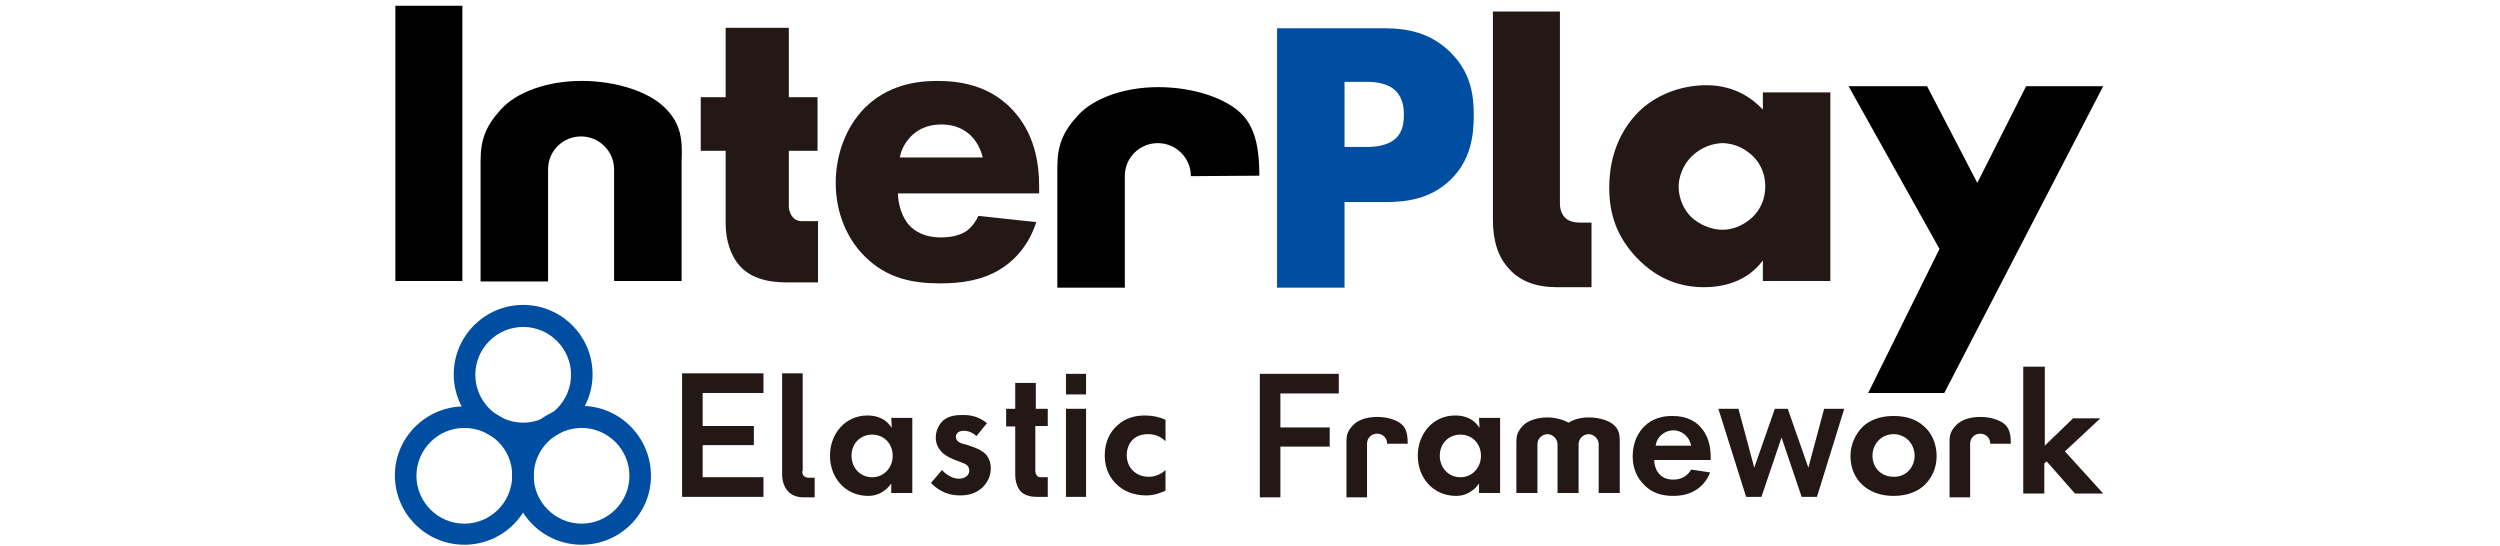
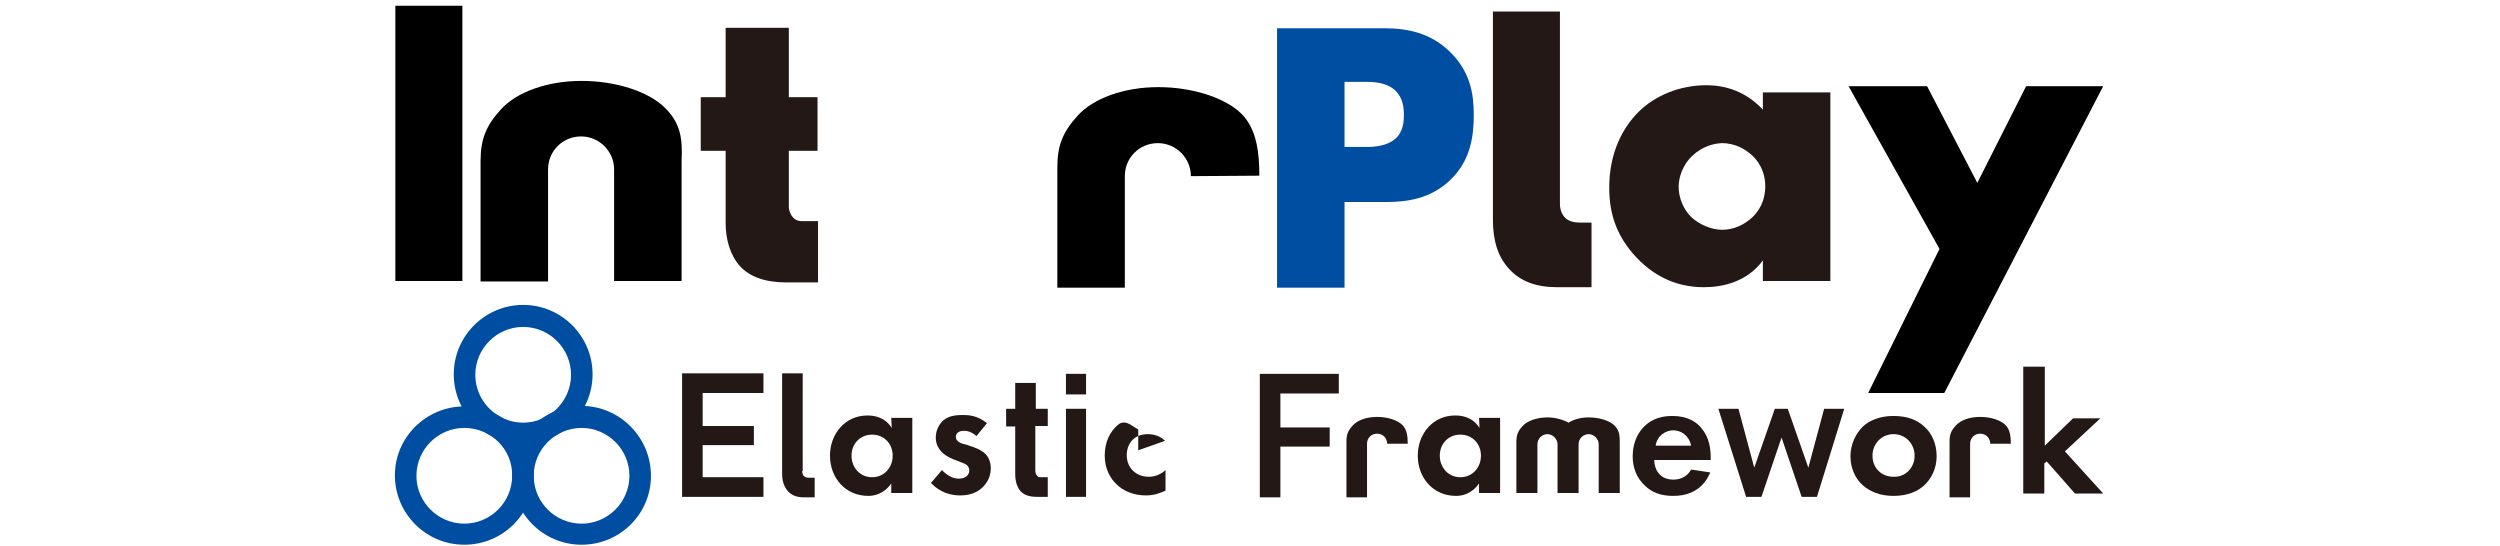
<svg xmlns="http://www.w3.org/2000/svg" id="_レイヤー_1" data-name="レイヤー 1" width="184.26mm" height="40.22mm" viewBox="0 0 522.3 114">
  <defs>
    <style>
      .cls-1 {
        fill: #231815;
      }

      .cls-1, .cls-2, .cls-3 {
        stroke-width: 0px;
      }

      .cls-3 {
        fill: #004ea2;
      }
    </style>
  </defs>
  <path class="cls-2" d="m96.6,58.7h-14V1.2h14v57.5Z" />
-   <path class="cls-1" d="m217.1,40.4h-29.5c0,2.1.8,5,2.4,6.7,2,2.1,4.6,2.5,6.6,2.5s3.8-.4,5.1-1.2c.2-.1,1.7-1.1,2.7-3.3l12.1,1.3c-1.8,5.6-5.3,8.5-7.6,9.9-3.8,2.3-8.1,2.9-12.5,2.9-5.9,0-11.2-1.1-15.8-5.7-3.4-3.4-6-8.7-6-15.3,0-5.7,2-11.5,6-15.6,4.8-4.8,10.7-5.7,15.2-5.7s10.8.8,15.7,6c4.7,5,5.6,11.2,5.6,16.1v1.4Zm-11.8-7.6c-.1-.4-.7-2.8-2.6-4.6-1.4-1.3-3.4-2.2-6-2.2-3.3,0-5.2,1.3-6.5,2.6-1,1.1-1.9,2.5-2.2,4.3h17.3v-.1Z" />
  <path class="cls-2" d="m138.9,22.5c-3.3-3.3-10.1-5.6-17.4-5.6s-13.6,2.4-16.8,5.9-4.3,6.3-4.3,10.9v25.1h14.1v-23.4c0-3.9,3.1-6.9,6.9-6.9s6.9,3.1,6.9,6.9v23.3h14.1v-25.1c.2-4.4-.1-7.8-3.5-11.1h0Z" />
  <path class="cls-2" d="m263.1,36.7c0-4.3-.4-9.6-3.7-12.9-3.3-3.3-10.1-5.6-17.4-5.6s-13.6,2.4-16.8,5.9-4.3,6.3-4.3,10.9v25.1h14.1v-23.3c0-3.9,3.1-6.9,6.9-6.9s6.9,3.1,6.9,6.9" />
  <path class="cls-1" d="m146.4,20.3h24.4v11.2h-24.4v-11.2Zm8.2,35.3c-2-2.2-3-5.5-3-9V5.8h13.2v37.5c0,.3.2,1.3.7,1.9.5.7,1.2,1,2.1,1h3.3v12.8h-6.6c-4.5,0-7.7-1.2-9.7-3.4h0Z" />
  <path class="cls-3" d="m280.9,42.1v18h-14.1V5.9h22.4c4.7,0,9.6.9,13.7,4.9,4.2,4.1,5,8.6,5,13.2,0,4.3-.6,9.4-4.8,13.5-4.2,4.1-9.3,4.7-13.5,4.7h-8.7v-.1Zm0-11.4h4.7c1.5,0,4.2-.2,5.9-1.7,1.7-1.5,1.8-3.7,1.8-5,0-1.5-.2-3.4-1.6-4.9-1.6-1.7-4.2-2-6-2h-4.8v13.6Z" />
  <path class="cls-1" d="m325.9,42.5c0,1.3.4,2.3,1.1,3s1.8,1,3.1,1h2.4v13.5h-7.2c-4.3,0-7.6-1.2-9.9-3.7-2.4-2.5-3.5-5.9-3.5-10.4V2.4h14v40.1h0Z" />
  <path class="cls-1" d="m368.3,19.3h14.1v39.4h-14.1v-4.3c-3.3,4.5-8.4,5.6-12.3,5.6-4.2,0-9.4-1.2-14.2-6.3-3.8-4.1-5.6-8.6-5.6-14.5,0-7.4,2.9-12.6,6.1-15.8,3.4-3.4,8.6-5.6,14.2-5.6,6.4,0,10.1,3.3,11.8,5.1v-3.6h0Zm-14.8,13.3c-1.9,1.8-2.8,4.4-2.8,6.4,0,2.3,1,4.8,2.7,6.4,1.5,1.4,4,2.6,6.4,2.6s4.6-1,6.4-2.7c1.2-1.2,2.6-3.2,2.6-6.4,0-1.8-.5-4.3-2.7-6.4-1.3-1.2-3.4-2.6-6.4-2.6-1.8.1-4.1.7-6.2,2.7h0Z" />
  <g>
    <g>
      <path class="cls-1" d="m159.5,82.1v-4.1h-17v25.8h17v-4.1h-12.7v-6.7h10.7v-4h-10.7v-6.9s12.7,0,12.7,0Z" />
      <path class="cls-1" d="m167.6,98.4c0,.4.1.8.3,1s.5.4,1,.4h1.3v4.1h-2.3c-1.4,0-2.5-.4-3.3-1.3s-1.2-2.1-1.2-3.6v-21h4.3v20.4h-.1Z" />
      <path class="cls-1" d="m186.2,87.3h4.4v15.7h-4.4v-2c-1.6,2.3-3.7,2.6-4.8,2.6-4.8,0-8-3.8-8-8.4s3.2-8.4,7.8-8.4c1.2,0,3.6.2,5.1,2.6l-.1-2.1h0Zm-8.3,7.9c0,2.5,1.8,4.5,4.3,4.5s4.3-2,4.3-4.5-1.8-4.4-4.3-4.4-4.3,1.9-4.3,4.4Z" />
      <path class="cls-1" d="m204,91.1c-1.1-1-2.1-1.1-2.6-1.1-1.1,0-1.7.5-1.7,1.3,0,.4.2,1,1.4,1.4l1.1.3c1.2.4,3.1,1,4,2.2.5.7.8,1.6.8,2.6,0,1.4-.5,2.8-1.7,4-1.3,1.2-2.8,1.7-4.7,1.7-3.3,0-5.1-1.6-6.1-2.6l2.3-2.7c.9,1,2.2,1.8,3.5,1.8,1.2,0,2.2-.6,2.2-1.7,0-1-.8-1.4-1.4-1.6l-1-.4c-1.1-.4-2.4-.9-3.4-1.9-.7-.8-1.2-1.7-1.2-3,0-1.5.7-2.8,1.6-3.6,1.2-1,2.8-1.1,4.1-1.1,1.2,0,3,.1,5,1.7l-2.2,2.7h0Z" />
      <path class="cls-1" d="m218.9,89.1v-3.7h-2.5v-5.4h-4.3v5.4h-1.9v3.7h1.9v9.9c0,1.6.4,2.8,1.1,3.6.7.8,1.9,1.2,3.4,1.2h2.3v-4.1h-1.5c-.4,0-.6-.1-.8-.4-.2-.2-.3-.6-.3-1v-9.3h2.6v.1Z" />
      <path class="cls-1" d="m222.7,78.1h4.2v4.3h-4.2v-4.3Zm0,7.3h4.2v18.4h-4.2v-18.4Z" />
-       <path class="cls-1" d="m243.4,92.1c-.9-.9-2.1-1.4-3.6-1.4-3,0-4.4,2.1-4.4,4.4,0,2.6,1.9,4.5,4.6,4.5,1,0,2.3-.3,3.5-1.4v4.3c-.9.4-2.2,1-4.1,1-2.5,0-4.7-.9-6.1-2.3-1.2-1.1-2.5-3.1-2.5-6s1.1-5,2.7-6.4c1.9-1.7,4.1-2,5.7-2s3,.3,4.3.9v4.4h-.1Z" />
+       <path class="cls-1" d="m243.4,92.1c-.9-.9-2.1-1.4-3.6-1.4-3,0-4.4,2.1-4.4,4.4,0,2.6,1.9,4.5,4.6,4.5,1,0,2.3-.3,3.5-1.4v4.3c-.9.4-2.2,1-4.1,1-2.5,0-4.7-.9-6.1-2.3-1.2-1.1-2.5-3.1-2.5-6s1.1-5,2.7-6.4s3,.3,4.3.9v4.4h-.1Z" />
    </g>
    <g>
      <path class="cls-1" d="m263.2,78.1h4.3v25.8h-4.3v-25.8Zm1.7,0h14.8v4.1h-14.8v-4.1Zm0,11.2h12.9v4h-12.9v-4Z" />
      <path class="cls-1" d="m309,87.3h4.4v15.7h-4.4v-2c-1.6,2.3-3.7,2.6-4.8,2.6-4.8,0-8-3.8-8-8.4s3.2-8.4,7.8-8.4c1.2,0,3.6.2,5.1,2.6l-.1-2.1h0Zm-8.2,7.9c0,2.5,1.8,4.5,4.3,4.5s4.3-2,4.3-4.5-1.8-4.4-4.3-4.4c-2.5,0-4.3,1.9-4.3,4.4Z" />
      <path class="cls-1" d="m357.3,98.7c-.5,1.2-2.2,4.9-7.7,4.9-2.6,0-4.5-.7-6-2.2-1.7-1.6-2.5-3.7-2.5-6.1,0-3.1,1.3-5.1,2.4-6.2,1.8-1.8,4-2.2,5.9-2.2,3.2,0,5.1,1.3,6.1,2.6,1.7,2,1.9,4.5,1.9,6.2v.4h-11.8c0,.9.3,2,.8,2.6.5.7,1.4,1.5,3.2,1.5,1.7,0,3-.8,3.7-2.1l4,.6h0Zm-4-5.6c-.4-2.1-2.1-3.2-3.7-3.2s-3.4,1.1-3.7,3.2h7.4Z" />
      <path class="cls-1" d="m359,85.4h4.2l3.3,12.3,4.3-12.3h2.7l4.3,12.3,3.3-12.3h4.2l-5.7,18.4h-3.2l-4.2-12.4-4.2,12.4h-3.2l-5.8-18.4h0Z" />
      <path class="cls-1" d="m402,89.1c1.6,1.4,2.6,3.6,2.6,6.2s-1.1,4.7-2.6,6.1c-1.3,1.2-3.4,2.2-6.4,2.2s-5-1-6.4-2.2c-1.6-1.4-2.6-3.6-2.6-6.1s1.1-4.7,2.6-6.2c1.3-1.2,3.4-2.2,6.4-2.2s5,.9,6.4,2.2Zm-2,6.1c0-2.5-1.9-4.5-4.4-4.5s-4.4,2-4.4,4.5,1.8,4.4,4.4,4.4c2.6.1,4.4-2,4.4-4.4Z" />
      <path class="cls-1" d="m427.2,76.6v16.5l5.9-5.7h5.7l-7.4,6.9,8,8.8h-5.9l-5.9-6.7-.5.4v6.3h-4.4v-26.5h4.5Z" />
      <path class="cls-1" d="m294.1,92.7c0-1.3-.1-2.9-1.1-3.9s-3-1.7-5.3-1.7-4.1.7-5.1,1.8c-1,1.1-1.3,1.9-1.3,3.3v11.7h4.3v-11.2c0-1.2.9-2.1,2.1-2.1s2.1.9,2.1,2.1" />
      <path class="cls-1" d="m420.1,92.7c0-1.3-.1-2.9-1.1-3.9s-3-1.7-5.3-1.7-4.1.7-5.1,1.8c-1,1.1-1.3,1.9-1.3,3.3v11.7h4.3v-11.2c0-1.2.9-2.1,2.1-2.1s2.1.9,2.1,2.1" />
      <path class="cls-1" d="m337.3,88.9c-1-1-3.1-1.7-5.4-1.7-1.6,0-3.1.4-4.2,1.1-1.1-.6-2.7-1.1-4.4-1.1-2.2,0-4.2.7-5.2,1.8-1,1.1-1.3,1.9-1.3,3.4v10.6h4.4v-10.2c0-1.2,1-2.1,2.1-2.1s2.1,1,2.1,2.1v10.2h4.4v-10.2c0-1.2,1-2.1,2.1-2.1s2.1,1,2.1,2.1v10.2h4.4v-10.7c0-1.4-.1-2.4-1.1-3.4Z" />
    </g>
  </g>
  <g>
    <path class="cls-3" d="m97,113.8c-8,0-14.5-6.5-14.5-14.5s6.6-14.4,14.5-14.4,14.5,6.5,14.5,14.5-6.5,14.4-14.5,14.4Zm0-24.4c-5.5,0-10,4.5-10,10s4.5,10,10,10,10-4.5,10-10c.1-5.5-4.4-10-10-10Z" />
    <path class="cls-3" d="m121.5,113.8c-8,0-14.5-6.5-14.5-14.5s6.5-14.5,14.5-14.5,14.5,6.6,14.5,14.6-6.5,14.4-14.5,14.4Zm0-24.4c-5.5,0-10,4.5-10,10s4.5,10,10,10,10-4.5,10-10-4.5-10-10-10Z" />
    <path class="cls-3" d="m109.3,92.7c-8,0-14.5-6.5-14.5-14.5s6.5-14.5,14.5-14.5,14.5,6.5,14.5,14.5-6.6,14.5-14.5,14.5Zm0-24.4c-5.5,0-10,4.5-10,10s4.5,10,10,10,10-4.5,10-10-4.5-10-10-10Z" />
  </g>
  <path class="cls-2" d="m439.4,18h-16.1l-10.2,20.2-10.5-20.2h-16.4l19,34-14.9,30.1h15.9l33.2-64.1Z" />
</svg>